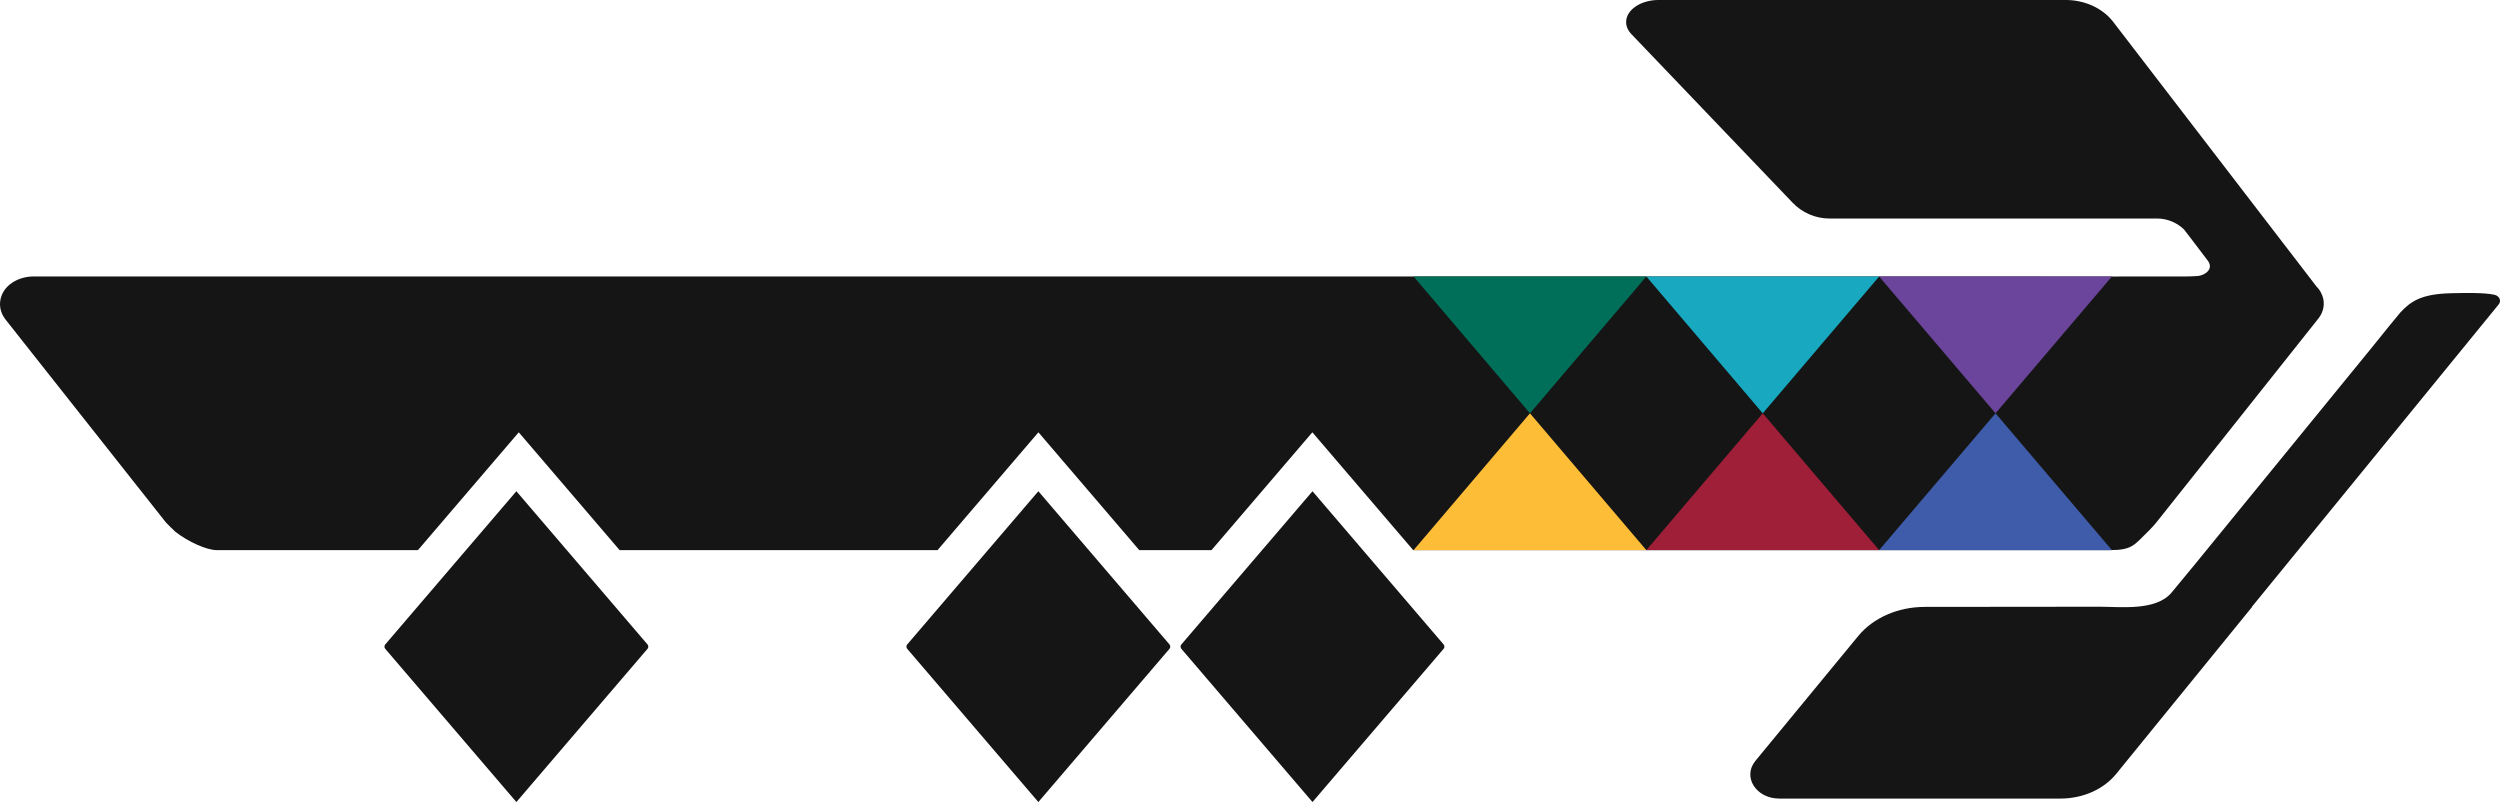
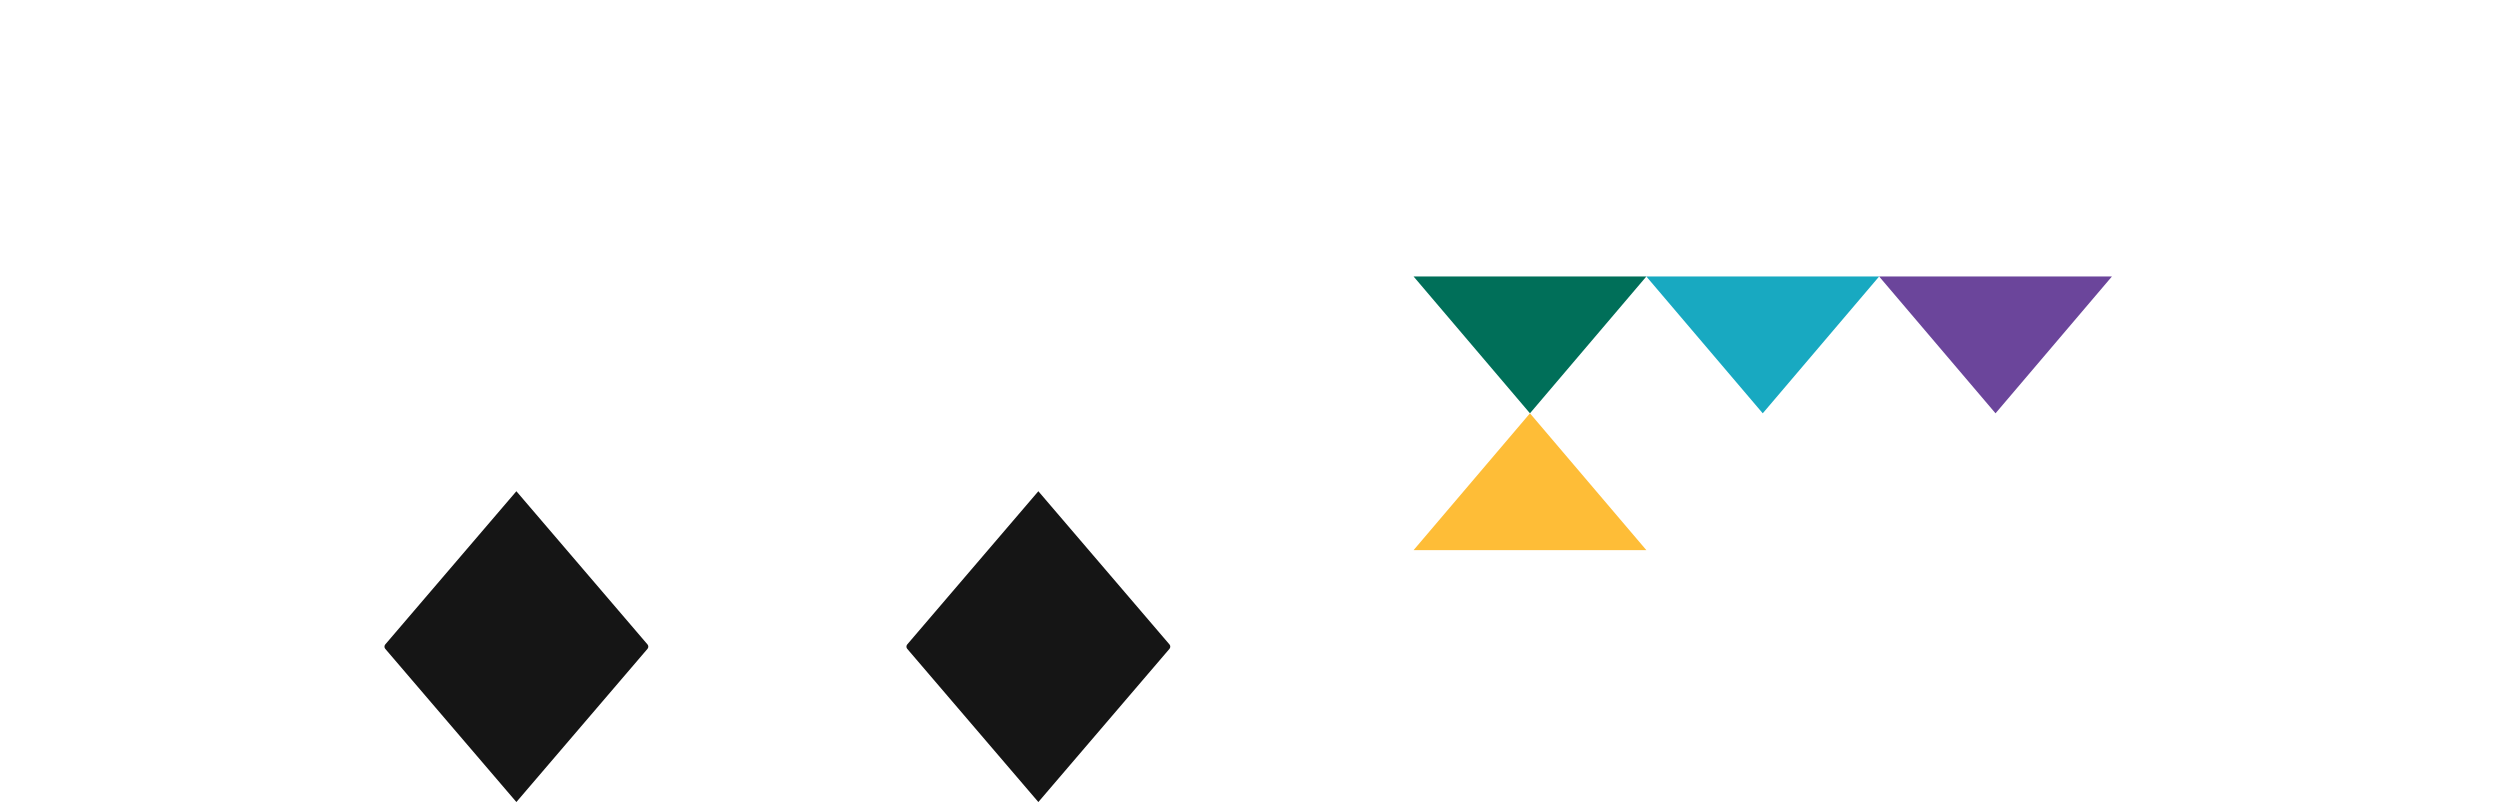
<svg xmlns="http://www.w3.org/2000/svg" id="Layer_2" viewBox="0 0 1564.79 502.01">
  <defs>
    <style>      .cls-1 {        fill: #6b459b;      }      .cls-2 {        fill: #9f1f38;      }      .cls-3 {        fill: #3e5caa;      }      .cls-4 {        fill: #18a9c1;      }      .cls-5 {        fill: #febd37;      }      .cls-6 {        fill: #151515;      }      .cls-7 {        fill: #006f59;      }    </style>
  </defs>
  <g id="Layer_1-2" data-name="Layer_1">
    <g>
      <g>
        <g>
          <path class="cls-6" d="M405.31,403.4l-25.07-29.3h0l-57.03-66.63-57.03,66.63h0l-25.07,29.3c-.63.74-.63,1.95,0,2.68l82.1,95.93,82.1-95.93c.63-.74.63-1.95,0-2.68Z" />
-           <path class="cls-6" d="M903.61,403.4l-25.07-29.3h0l-57.03-66.63-57.03,66.63h0l-25.07,29.3c-.63.74-.63,1.95,0,2.68l82.1,95.93,82.1-95.93c.63-.74.63-1.95,0-2.68Z" />
          <path class="cls-6" d="M732.02,403.4l-25.07-29.3h0l-57.03-66.63-57.03,66.63h0l-25.07,29.3c-.63.74-.63,1.95,0,2.68l82.1,95.93,82.1-95.93c.63-.74.63-1.95,0-2.68Z" />
-           <path class="cls-6" d="M1204.59,379.88c-16.59,0-32.11,6.81-41.49,18.2l-64.36,78.15c-8.24,10.01.37,23.61,14.94,23.61h175.97c13.97,0,27.02-5.76,34.86-15.39l85.11-104.57h-.18s115.9-142,154.53-189.34c1.82-2.23.49-5.31-2.59-6.02-6.21-1.43-18.33-1.19-27.29-.98-18.95.44-25.39,5.32-31.72,12.1-.01.01-6.98,8.47-6.99,8.48-3.88,4.76-7.41,9.25-11.3,14.01-13.27,16.26-6.26,7.68-19.54,23.94-16.31,19.99-32.63,39.98-48.94,59.96-14.19,17.38-28.38,34.77-42.56,52.15-4.14,5.07-9.04,10.9-13.76,16.64-9.68,11.75-31.89,8.94-45.23,8.94l-109.46.11Z" />
        </g>
-         <path class="cls-6" d="M1453.57,185.14h.02s-.04-.06-.04-.06c-.29-.82-.63-1.62-1.07-2.39-.43-.76-.92-1.5-1.48-2.2-.31-.4-.7-.75-1.05-1.13l-127.78-166.34c-6.66-8.16-17.6-13.03-29.29-13.03h-254.7c-11.25,0-20.37,6.19-20.37,13.83,0,2.75,1.2,5.43,3.46,7.71l100.77,105.37c6.04,6.32,14.4,9.89,23.15,9.89h205.12c6.48,0,12.53,2.75,16.76,6.92,0,0,8.02,10.37,14.83,19.46,3.8,5.07-1.43,8.98-6,9.57-1.07.14-5.8.29-7.15.3-34.47.15-118.21,0-118.21,0H21.06c-8.82,0-17.03,4.51-19.92,11.59-2.16,5.28-1.19,10.94,2.32,15.38,0,0,73.4,92.87,100.39,127.01.34.43,5.39,5.43,6.03,5.93,7.63,5.97,19.39,11.38,25.64,11.38h126.07l6.09-7.11,57.03-66.63,57.03,66.63,6.09,7.11h199l6.09-7.11,57.03-66.63,57.03,66.63,6.09,7.11h45.23l6.09-7.11h0l57.03-66.63,57.03,66.63,6.09,7.11h436.19c14.12,0,15.15-3.28,24.51-12.4,1.33-1.3,3.39-3.57,4.55-5.03l101.27-127.46c3.62-4.55,4.19-9.74,2.56-14.31Z" />
      </g>
      <g>
        <polygon class="cls-5" points="957.63 258.7 884.78 344.34 1030.48 344.34 957.63 258.7" />
-         <polygon class="cls-2" points="1103.33 258.7 1030.48 344.34 1176.18 344.34 1103.33 258.7" />
-         <polygon class="cls-3" points="1249.03 258.7 1176.18 344.34 1321.88 344.34 1249.03 258.7" />
        <polygon class="cls-7" points="957.63 258.7 884.78 173.06 1030.48 173.06 957.63 258.7" />
        <polygon class="cls-4" points="1103.33 258.7 1030.48 173.06 1176.18 173.06 1103.33 258.7" />
        <polygon class="cls-1" points="1249.03 258.7 1176.18 173.06 1321.88 173.06 1249.03 258.7" />
      </g>
    </g>
  </g>
</svg>